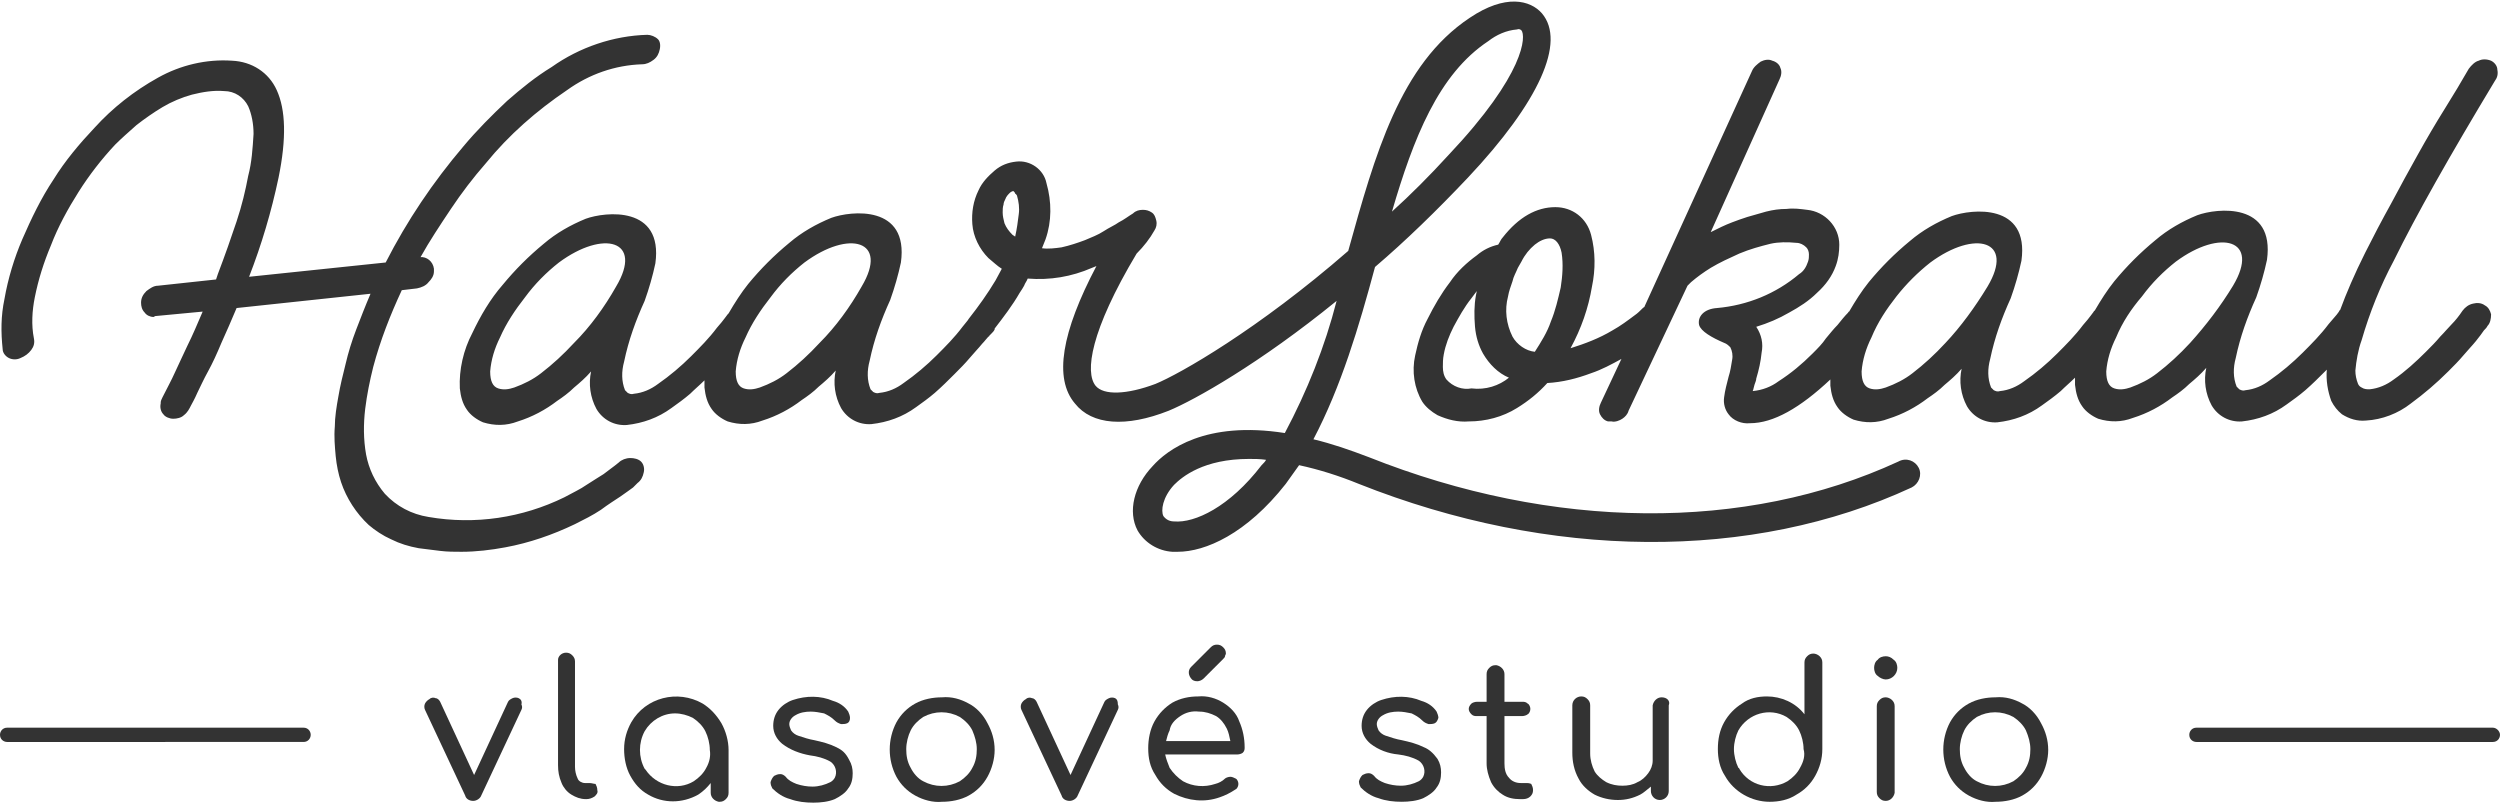
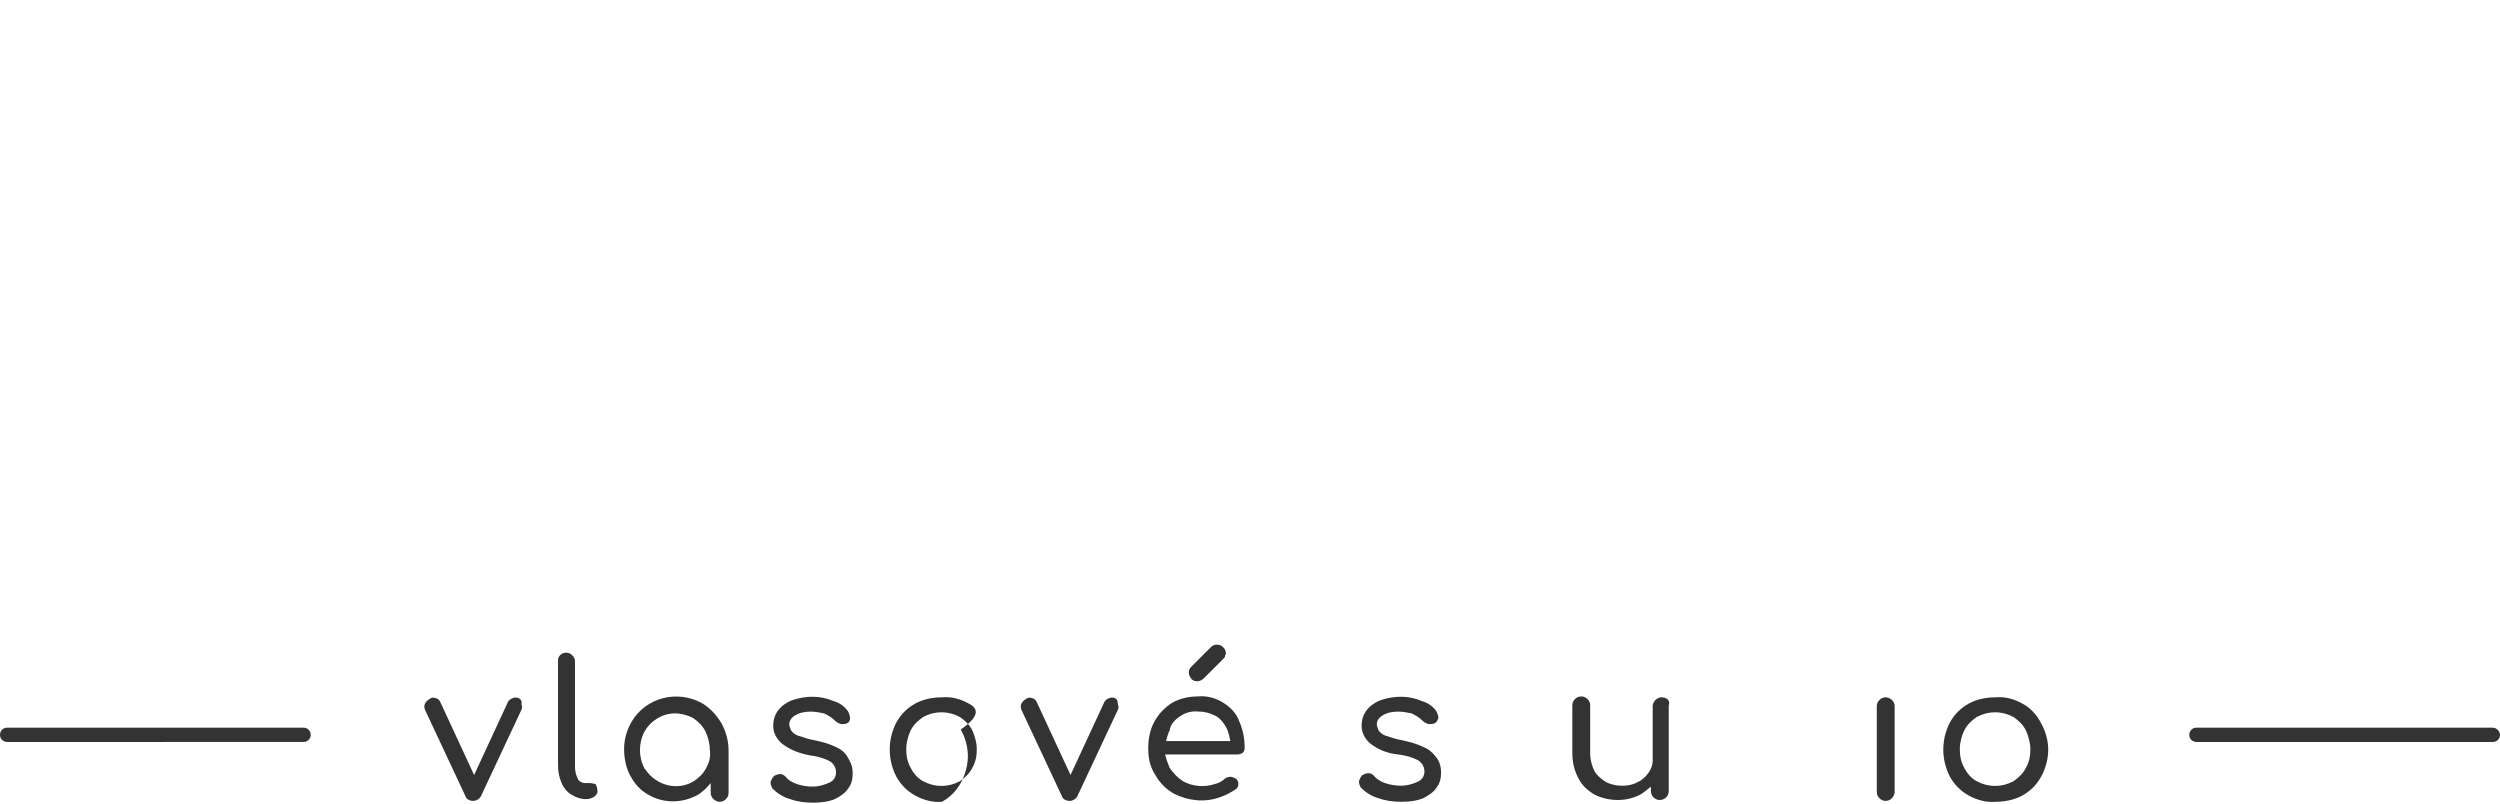
<svg xmlns="http://www.w3.org/2000/svg" version="1.1" id="Vrstva_1" x="0px" y="0px" viewBox="0 0 280 90" style="enable-background:new 0 0 280 90;" xml:space="preserve">
  <style type="text/css">
	.st0{fill:#333333;}
</style>
  <g id="Group_2" transform="translate(0 0)">
    <g>
      <g id="Group_1" transform="translate(0 0)">
-         <path id="Path_1" class="st0" d="M69.5,55.6c-0.6,0.4-1.4,0.9-2.2,1.5c-0.9,0.6-1.9,1.1-2.9,1.6c-2.5,1.2-5.1,2.1-7.8,2.6     c-1.6,0.3-3.3,0.5-4.9,0.5c-0.8,0-1.6,0-2.4-0.1c-0.8-0.1-1.6-0.2-2.4-0.3c-1.1-0.2-2.1-0.5-3.1-1c-0.9-0.4-1.8-1-2.5-1.6     c-1.4-1.3-2.5-3-3.1-4.8c-0.3-0.9-0.5-1.9-0.6-2.9c-0.1-1.1-0.2-2.2-0.1-3.3c0-1.1,0.2-2.3,0.4-3.4c0.2-1.2,0.5-2.4,0.8-3.6     c0.3-1.3,0.7-2.6,1.2-3.9c0.5-1.3,1-2.6,1.6-4l-15,1.6c-0.6,1.4-1.1,2.6-1.7,3.9c-0.5,1.2-1,2.3-1.5,3.2     c-0.5,0.9-0.9,1.8-1.2,2.4c-0.3,0.7-0.6,1.2-0.7,1.4c-0.2,0.4-0.4,0.8-0.8,1.1c-0.3,0.3-0.8,0.4-1.2,0.4c-0.4,0-0.9-0.2-1.1-0.5     c-0.3-0.3-0.4-0.8-0.3-1.2l0-0.1c0-0.2,0.1-0.4,0.2-0.6c0.5-1,1-1.9,1.4-2.8c0.4-0.9,0.9-1.9,1.4-3c0.6-1.2,1.1-2.4,1.7-3.8     l-5.3,0.5c-0.1,0-0.1,0.1-0.2,0.1c-0.4,0-0.8-0.2-1-0.5c-0.3-0.3-0.4-0.7-0.4-1.1c0-0.5,0.2-0.9,0.6-1.3c0.4-0.3,0.8-0.6,1.3-0.6     l6.5-0.7l0.2-0.6c0.8-2.1,1.5-4.1,2.1-5.9c0.6-1.8,1-3.5,1.3-5.1c0.4-1.5,0.5-3.1,0.6-4.7c0-1.1-0.2-2.2-0.6-3.1     c-0.5-1-1.5-1.7-2.7-1.7c-1.2-0.1-2.4,0.1-3.6,0.4c-1.1,0.3-2.3,0.8-3.3,1.4c-1,0.6-2,1.3-2.9,2c-0.9,0.8-1.7,1.5-2.4,2.2     c-1.5,1.6-2.9,3.4-4.1,5.3c-1.2,1.9-2.3,3.9-3.1,6c-0.8,1.9-1.4,3.8-1.8,5.8c-0.3,1.5-0.4,3.1-0.1,4.6c0.1,0.5,0,0.9-0.3,1.3     c-0.3,0.4-0.7,0.7-1.2,0.9c-0.4,0.2-0.9,0.2-1.3,0c-0.4-0.2-0.7-0.6-0.7-1c-0.2-1.9-0.2-3.7,0.2-5.6c0.4-2.3,1.1-4.6,2-6.7     c1-2.3,2.1-4.6,3.5-6.7c1.3-2.1,2.9-4,4.6-5.8c2-2.2,4.4-4.1,7.1-5.6c2.5-1.4,5.4-2.1,8.3-1.9c2.2,0.1,4.1,1.3,5,3.3     c1,2.2,1.1,5.4,0.2,9.8c-0.8,3.8-1.9,7.5-3.3,11.1l15.3-1.6c2.4-4.7,5.3-9,8.7-13c1.5-1.8,3.2-3.5,4.9-5.1c1.6-1.4,3.2-2.7,5-3.8     c3.1-2.2,6.9-3.5,10.7-3.6c0.4,0,0.9,0.2,1.2,0.5C73.9,4.6,74,5,73.9,5.5c-0.1,0.5-0.3,0.9-0.7,1.2c-0.4,0.3-0.8,0.5-1.3,0.5     c-3,0.1-5.9,1.1-8.4,2.9c-3.4,2.3-6.5,5-9.1,8.2c-1.4,1.6-2.7,3.3-3.9,5.1c-1.2,1.8-2.4,3.6-3.4,5.4H47c0.8-0.1,1.5,0.5,1.6,1.3     c0,0.1,0,0.2,0,0.3c0,0.5-0.3,0.9-0.6,1.2c-0.3,0.4-0.8,0.6-1.3,0.7l-1.7,0.2c-1.3,2.8-2.4,5.6-3.2,8.6c-0.4,1.6-0.7,3.1-0.9,4.7     c-0.2,1.7-0.2,3.4,0.1,5.1c0.3,1.6,1,3.1,2.1,4.4c1.3,1.4,3,2.3,4.9,2.6c5.2,0.9,10.5,0.1,15.2-2.2c0.9-0.5,1.8-0.9,2.5-1.4     c0.8-0.5,1.4-0.9,1.9-1.2c0.5-0.4,1.1-0.8,1.7-1.3c0.3-0.3,0.8-0.5,1.3-0.5c0.4,0,0.9,0.1,1.2,0.4c0.3,0.3,0.4,0.8,0.3,1.2     c-0.1,0.5-0.3,0.9-0.7,1.2c-0.2,0.2-0.3,0.3-0.5,0.5C70.6,54.8,70.1,55.2,69.5,55.6 M228.7,45.4c-1.5,1.1-3.2,1.7-5,1.9     c-1.4,0.1-2.7-0.6-3.4-1.8c-0.7-1.3-0.9-2.8-0.6-4.2c-0.6,0.7-1.3,1.3-1.9,1.8c-0.6,0.6-1.3,1.1-1.9,1.5c-1.3,1-2.8,1.8-4.4,2.3     c-1.3,0.5-2.6,0.5-3.9,0.1c-0.7-0.3-1.4-0.8-1.8-1.4c-0.5-0.7-0.7-1.5-0.8-2.4c0-0.2,0-0.5,0-0.7c-3.4,3.2-6.4,4.9-9,4.9     c-0.9,0.1-1.9-0.3-2.4-1c-0.4-0.5-0.6-1.2-0.5-1.9c0.1-0.8,0.3-1.5,0.5-2.3c0.2-0.6,0.3-1.3,0.4-1.9c0.1-0.5,0-1-0.2-1.4     c-0.2-0.2-0.4-0.4-0.7-0.5c-1.4-0.6-2.6-1.3-2.8-2c-0.2-0.9,0.5-1.8,2-1.9c3.4-0.3,6.6-1.6,9.2-3.8c0.5-0.3,0.8-0.8,1-1.4     c0.1-0.3,0.1-0.5,0.1-0.8c0-0.3-0.1-0.6-0.3-0.8c-0.3-0.3-0.7-0.5-1.1-0.5c-1-0.1-2-0.1-2.9,0.1c-1.2,0.3-2.3,0.6-3.5,1.1     c-1.1,0.5-2.2,1-3.2,1.6c-0.8,0.5-1.5,1-2.2,1.6l-0.4,0.4L182.4,46c-0.1,0.4-0.4,0.7-0.7,0.9c-0.3,0.2-0.8,0.4-1.2,0.3     c-0.1,0-0.2,0-0.2,0c-0.1,0-0.1,0-0.2,0c-0.4-0.1-0.7-0.4-0.9-0.8c-0.2-0.4-0.1-0.9,0.1-1.3l2.3-4.9c-1.1,0.6-2.2,1.2-3.4,1.6     c-1.6,0.6-3.2,1-4.9,1.1c-1,1.1-2.1,2-3.4,2.8c-1.6,1-3.5,1.5-5.4,1.5c-1.2,0.1-2.4-0.2-3.5-0.7c-0.7-0.4-1.3-0.9-1.7-1.5     c-0.9-1.5-1.2-3.4-0.8-5.2c0.3-1.4,0.7-2.8,1.4-4.1c0.7-1.4,1.5-2.8,2.5-4.1c0.8-1.2,1.9-2.2,3-3c0.7-0.6,1.5-1,2.4-1.2     c0.2-0.3,0.3-0.6,0.5-0.8c1.8-2.3,3.8-3.4,5.9-3.4c1.9,0,3.5,1.2,4,3.1c0.5,1.9,0.5,3.9,0.1,5.8c-0.4,2.4-1.2,4.7-2.4,6.9     c1.6-0.5,3.2-1.1,4.7-2c0.9-0.5,1.7-1.1,2.5-1.7c0.3-0.2,0.6-0.5,0.9-0.8c0.1-0.1,0.2-0.1,0.2-0.2L196.2,8c0.2-0.5,0.6-0.8,1-1.1     c0.4-0.2,0.9-0.3,1.3-0.1c0.4,0.1,0.8,0.4,0.9,0.8c0.2,0.4,0.1,0.9-0.1,1.3L191.6,26c0.8-0.4,1.6-0.8,2.4-1.1     c0.5-0.2,1.1-0.4,1.7-0.6c0.7-0.2,1.4-0.4,2.1-0.6c0.8-0.2,1.5-0.3,2.3-0.3c0.8-0.1,1.5,0,2.3,0.1c2,0.2,3.6,1.9,3.6,3.9     c0,0.8-0.1,1.6-0.4,2.4c-0.4,1.1-1.1,2.1-2.1,3c-0.9,0.9-2,1.6-3.1,2.2c-1.2,0.7-2.4,1.2-3.7,1.6c0.6,0.9,0.8,1.9,0.6,2.9     c-0.1,1-0.3,1.9-0.6,2.9c0,0.2-0.1,0.4-0.2,0.7c-0.1,0.3-0.1,0.5-0.2,0.7c1.1-0.1,2.1-0.5,2.9-1.1c1.4-0.9,2.6-1.9,3.8-3.1     c0.6-0.6,1.1-1.1,1.5-1.7c0.5-0.6,0.9-1.1,1.3-1.5c0.4-0.5,0.8-1,1.2-1.4c0-0.1,0.1-0.1,0.1-0.1c0.7-1.2,1.4-2.3,2.2-3.3     c1.4-1.7,2.9-3.2,4.6-4.6c1.4-1.2,3-2.1,4.7-2.8c2.2-0.8,8.7-1.5,7.8,5c-0.3,1.4-0.7,2.8-1.2,4.2c-1,2.2-1.8,4.4-2.3,6.8     c-0.3,1.1-0.3,2.2,0.1,3.2c0.1,0.1,0.2,0.2,0.3,0.3c0.2,0.1,0.4,0.2,0.7,0.1c1-0.1,1.9-0.5,2.7-1.1c1.3-0.9,2.6-2,3.7-3.1     c1-1,2-2,2.9-3.2c0.8-0.9,1.1-1.4,1.2-1.5c0-0.1,0.1-0.1,0.1-0.1c0.7-1.2,1.4-2.3,2.2-3.3c1.4-1.7,2.9-3.2,4.6-4.6     c1.4-1.2,3-2.1,4.7-2.8c2.2-0.8,8.7-1.5,7.8,5c-0.3,1.4-0.7,2.8-1.2,4.2c-1,2.2-1.8,4.4-2.3,6.8c-0.3,1.1-0.3,2.2,0.1,3.2     c0.1,0.1,0.2,0.2,0.3,0.3c0.2,0.1,0.4,0.2,0.7,0.1c1-0.1,1.9-0.5,2.7-1.1c1.3-0.9,2.6-2,3.7-3.1c1-1,2-2,2.9-3.2     c0.8-0.9,1.2-1.4,1.2-1.5c0,0,0.1-0.1,0.1-0.1c0.7-1.9,1.6-4,2.8-6.4c0.9-1.8,1.9-3.7,2.9-5.5c1-1.9,2-3.7,3-5.5     c1-1.8,2-3.5,3-5.1c1-1.6,1.9-3.1,2.7-4.5c0.3-0.4,0.7-0.8,1.1-0.9c0.4-0.2,0.9-0.2,1.4,0c0.4,0.2,0.7,0.6,0.7,1     c0.1,0.5,0,0.9-0.3,1.3c-5,8.3-8.8,15-11.3,20.1c-1.5,2.8-2.7,5.8-3.6,8.9c-0.4,1.1-0.6,2.3-0.7,3.4c0,0.5,0.1,1,0.3,1.5     c0.1,0.2,0.2,0.3,0.4,0.4c0.3,0.2,0.6,0.2,0.9,0.2c1-0.1,1.9-0.5,2.7-1.1c1.3-0.9,2.5-2,3.6-3.1c0.6-0.6,1.1-1.1,1.6-1.7     c0.5-0.5,0.9-1,1.3-1.4c0.4-0.4,0.8-0.9,1.2-1.5c0.3-0.4,0.7-0.7,1.2-0.8c0.4-0.1,0.9-0.1,1.3,0.2c0.4,0.2,0.6,0.6,0.7,1     c0,0.5-0.1,1-0.4,1.3c-0.1,0.2-0.2,0.3-0.4,0.5c-0.2,0.3-0.5,0.7-0.9,1.2s-0.9,1-1.4,1.6s-1.1,1.2-1.7,1.8     c-1.3,1.3-2.7,2.5-4.2,3.6c-1.4,1.1-3.2,1.8-5,1.9c-1,0.1-1.9-0.2-2.7-0.7c-0.5-0.4-0.9-0.9-1.2-1.5c-0.4-1.1-0.6-2.3-0.5-3.5     c-0.1,0.1-0.1,0.1-0.2,0.2c-0.7,0.7-1.4,1.4-2.2,2.1c-0.7,0.6-1.4,1.1-2.1,1.6c-1.5,1.1-3.2,1.7-5,1.9c-1.4,0.1-2.7-0.6-3.4-1.8     c-0.7-1.3-0.9-2.8-0.6-4.2c-0.6,0.7-1.3,1.3-1.9,1.8c-0.6,0.6-1.3,1.1-1.9,1.5c-1.3,1-2.8,1.8-4.4,2.3c-1.3,0.5-2.6,0.5-3.9,0.1     c-0.7-0.3-1.4-0.8-1.8-1.4c-0.5-0.7-0.7-1.5-0.8-2.4c0-0.3,0-0.5,0-0.8c-0.5,0.5-1.1,1-1.6,1.5C230.1,44.4,229.4,44.9,228.7,45.4      M237,37.8c-0.6,1.2-1,2.5-1.1,3.8c0,1.1,0.3,1.7,0.9,1.9c0.6,0.2,1.2,0.1,1.8-0.1c1.1-0.4,2.1-0.9,3-1.6c1.3-1,2.5-2.1,3.7-3.4     c1.8-2,3.4-4.1,4.8-6.4c3.1-5.2-1.4-6.4-6.4-2.7c-1.4,1.1-2.7,2.4-3.8,3.9C238.7,34.6,237.7,36.1,237,37.8 M169,42.3     c-1.2-0.5-2.2-1.5-2.9-2.7c-0.5-0.9-0.8-1.9-0.9-3c-0.1-1.2-0.1-2.4,0.1-3.5l0.1-0.5l-0.6,0.8c-0.8,1-1.4,2.1-2,3.2     c-0.5,1-0.9,2-1.1,3.1c-0.1,0.5-0.1,1-0.1,1.4c0,0.5,0.1,1,0.4,1.4c0.7,0.8,1.8,1.2,2.8,1C166.4,43.7,167.9,43.2,169,42.3      M174.9,28.3c-0.2-1-0.7-1.6-1.3-1.6c-0.6,0-1.2,0.3-1.7,0.7c-0.6,0.5-1.1,1.1-1.5,1.9c-0.1,0.2-0.3,0.5-0.4,0.7     c-0.2,0.5-0.5,1-0.6,1.5c-0.2,0.6-0.4,1.1-0.5,1.7c-0.4,1.5-0.2,3.1,0.5,4.5c0.5,0.9,1.5,1.6,2.5,1.7c0.7-1.1,1.4-2.2,1.8-3.4     c0.5-1.2,0.8-2.5,1.1-3.8C175,30.9,175.1,29.6,174.9,28.3 M222.6,32.1c3.1-5.2-1.4-6.4-6.4-2.7c-1.4,1.1-2.7,2.4-3.8,3.8     c-1.1,1.4-2.1,2.9-2.8,4.6c-0.6,1.2-1,2.5-1.1,3.8c0,1.1,0.3,1.7,0.9,1.9c0.6,0.2,1.2,0.1,1.8-0.1c1.1-0.4,2.1-0.9,3-1.6     c1.3-1,2.5-2.1,3.7-3.4C219.6,36.6,221.2,34.4,222.6,32.1 M214.9,52.4c0.4,0.8,0,1.8-0.8,2.2c0,0,0,0,0,0     c-17.9,8.3-40.5,8.1-61.9-0.4c-2.2-0.9-4.4-1.6-6.7-2.1c-0.5,0.7-1,1.4-1.5,2.1c-4.4,5.6-9,7.6-12.1,7.6c-0.2,0-0.4,0-0.6,0     c-1.6-0.1-3.1-1-3.9-2.4c-1.1-2.1-0.4-5,1.7-7.2c1.6-1.8,5.9-5.1,14.8-3.7c2.5-4.7,4.5-9.7,5.8-14.8c-8.6,7-15.9,11.1-18.8,12.3     c-4.8,1.9-8.6,1.6-10.5-0.8c-2.4-2.8-1.5-8,2.4-15.4l-0.5,0.2c-2.3,1-4.7,1.4-7.2,1.2c-0.1,0.3-0.3,0.5-0.4,0.8     c-0.1,0.2-0.3,0.5-0.5,0.8c-0.8,1.4-1.8,2.7-2.8,4c0,0,0,0,0,0.1c-0.1,0.2-0.2,0.3-0.4,0.5l-0.2,0.2c0,0,0,0.1-0.1,0.1l0,0     c-0.2,0.2-0.4,0.5-0.7,0.8c-0.4,0.5-0.9,1-1.4,1.6c-0.5,0.6-1.1,1.2-1.7,1.8c-0.7,0.7-1.4,1.4-2.2,2.1c-0.7,0.6-1.4,1.1-2.1,1.6     c-1.5,1.1-3.2,1.7-5,1.9c-1.4,0.1-2.7-0.6-3.4-1.8c-0.7-1.3-0.9-2.8-0.6-4.2c-0.6,0.7-1.3,1.3-1.9,1.8c-0.6,0.6-1.3,1.1-1.9,1.5     c-1.3,1-2.8,1.8-4.4,2.3c-1.3,0.5-2.6,0.5-3.9,0.1c-0.7-0.3-1.4-0.8-1.8-1.4c-0.5-0.7-0.7-1.5-0.8-2.4c0-0.3,0-0.5,0-0.8     c-0.5,0.5-1.1,1-1.6,1.5c-0.7,0.6-1.4,1.1-2.1,1.6c-1.5,1.1-3.2,1.7-5,1.9c-1.4,0.1-2.7-0.6-3.4-1.8c-0.7-1.3-0.9-2.8-0.6-4.2     c-0.6,0.7-1.3,1.3-1.9,1.8c-0.6,0.6-1.3,1.1-1.9,1.5c-1.3,1-2.8,1.8-4.4,2.3c-1.3,0.5-2.6,0.5-3.9,0.1c-0.7-0.3-1.4-0.8-1.8-1.4     c-0.5-0.7-0.7-1.5-0.8-2.4c-0.1-2.1,0.4-4.3,1.4-6.2c0.9-1.9,2-3.8,3.4-5.4c1.4-1.7,2.9-3.2,4.6-4.6c1.4-1.2,3-2.1,4.7-2.8     c2.2-0.8,8.7-1.5,7.8,5c-0.3,1.4-0.7,2.8-1.2,4.2c-1,2.2-1.8,4.4-2.3,6.8c-0.3,1.1-0.3,2.2,0.1,3.2c0.1,0.1,0.2,0.2,0.3,0.3     c0.2,0.1,0.4,0.2,0.7,0.1c1-0.1,1.9-0.5,2.7-1.1c1.3-0.9,2.6-2,3.7-3.1c1-1,2-2,2.9-3.2c0.8-0.9,1.1-1.4,1.2-1.5     c0,0,0.1-0.1,0.1-0.1c0.7-1.2,1.4-2.3,2.2-3.3c1.4-1.7,2.9-3.2,4.6-4.6c1.4-1.2,3-2.1,4.7-2.8c2.2-0.8,8.7-1.5,7.8,5     c-0.3,1.4-0.7,2.8-1.2,4.2c-1,2.2-1.8,4.4-2.3,6.8c-0.3,1.1-0.3,2.2,0.1,3.2c0.1,0.1,0.2,0.2,0.3,0.3c0.2,0.1,0.4,0.2,0.7,0.1     c1-0.1,1.9-0.5,2.7-1.1c1.3-0.9,2.6-2,3.7-3.1c1-1,2-2,2.9-3.2c0.3-0.4,0.6-0.7,0.7-0.9l0,0c1.1-1.4,2.1-2.8,3-4.3l0.7-1.3     c-0.5-0.3-1-0.8-1.5-1.2c-1-1-1.7-2.4-1.8-3.8c-0.1-1.3,0.1-2.6,0.7-3.8c0.4-0.9,1.1-1.6,1.8-2.2c0.7-0.6,1.5-0.9,2.4-1     c1.6-0.2,3.1,0.9,3.4,2.4c0.6,2.1,0.6,4.3-0.1,6.3l-0.4,1c0.7,0.1,1.5,0,2.2-0.1c0.9-0.2,1.8-0.5,2.6-0.8c0.7-0.3,1.5-0.6,2.1-1     s1.3-0.7,1.7-1c0.6-0.3,1.1-0.7,1.6-1c0.3-0.3,0.7-0.4,1.1-0.4c0.4,0,0.7,0.1,1,0.3c0.3,0.2,0.4,0.5,0.5,0.9     c0.1,0.4,0,0.8-0.2,1.1c-0.5,0.9-1.2,1.8-2,2.6c-5.2,8.7-5.8,13.3-4.6,14.8c0.9,1.1,3.5,1,6.7-0.2c2.7-1.1,11.5-6.1,21.6-14.9     c3-10.8,5.8-20.9,13.6-26.1c4-2.7,6.8-2,8.1-0.5c2.7,3.2-0.3,9.9-8.3,18.4c-3.5,3.7-7,7.1-10.4,10c-1.8,6.7-3.8,13.4-6.9,19.3     c2.1,0.5,4.1,1.2,6.2,2c20.6,8.2,42.2,8.4,59.3,0.5C213.5,51.2,214.5,51.6,214.9,52.4C214.9,52.4,214.9,52.4,214.9,52.4      M155.9,23.7c2.1-1.9,4.2-4,6.3-6.3c8.7-9.2,8.7-13.4,8.2-14c-0.1-0.1-0.3-0.2-0.5-0.1c-1.2,0.1-2.3,0.6-3.2,1.3     C161.1,8.3,158.3,15.5,155.9,23.7 M69,32.1c3.1-5.2-1.4-6.4-6.4-2.7c-1.4,1.1-2.7,2.4-3.8,3.9c-1.1,1.4-2.1,2.9-2.8,4.5     c-0.6,1.2-1,2.5-1.1,3.8c0,1.1,0.3,1.7,0.9,1.9c0.6,0.2,1.2,0.1,1.8-0.1c1.1-0.4,2.1-0.9,3-1.6c1.3-1,2.5-2.1,3.7-3.4     C66.1,36.6,67.7,34.4,69,32.1 M96.5,32.1c3.1-5.2-1.4-6.4-6.4-2.7c-1.4,1.1-2.7,2.4-3.8,3.9c-1.1,1.4-2.1,2.9-2.8,4.5     c-0.6,1.2-1,2.5-1.1,3.8c0,1.1,0.3,1.7,0.9,1.9c0.6,0.2,1.2,0.1,1.8-0.1c1.1-0.4,2.1-0.9,3-1.6c1.3-1,2.5-2.1,3.7-3.4     C93.6,36.6,95.2,34.4,96.5,32.1 M114.1,24c0.1-0.7,0-1.4-0.2-2.1c-0.1-0.1-0.1-0.2-0.2-0.2c0-0.1-0.1-0.2-0.1-0.2l-0.1-0.1     c-0.1,0-0.3,0.1-0.4,0.2c-0.2,0.2-0.4,0.4-0.5,0.7c-0.1,0.2-0.2,0.4-0.2,0.6c-0.1,0.3-0.1,0.6-0.1,0.9c0,0.4,0.1,0.8,0.2,1.2     c0.2,0.5,0.5,0.9,0.9,1.3l0.3,0.2C113.9,25.6,114,24.8,114.1,24 M141.8,51.5c-0.7-0.1-1.3-0.1-1.9-0.1c-5.1,0-7.5,2-8.4,2.9     c-1.3,1.4-1.5,2.9-1.2,3.5c0.3,0.4,0.7,0.6,1.2,0.6c2.3,0.2,6.2-1.6,9.8-6.3C141.5,51.9,141.7,51.7,141.8,51.5" />
        <path id="Path_2" class="st0" d="M58.1,78.2c-0.2-0.1-0.5-0.1-0.7,0c-0.2,0.1-0.4,0.2-0.5,0.4l-3.8,8.2l-3.8-8.2     c-0.1-0.2-0.3-0.4-0.5-0.4c-0.2-0.1-0.5-0.1-0.7,0.1c-0.2,0.1-0.4,0.3-0.5,0.5c-0.1,0.2-0.1,0.5,0,0.7l4.5,9.6     c0.1,0.4,0.5,0.6,0.9,0.6c0.4,0,0.8-0.3,0.9-0.6l4.5-9.6c0.1-0.2,0.1-0.4,0-0.6C58.5,78.5,58.3,78.3,58.1,78.2" />
        <path id="Path_3" class="st0" d="M66,87.7h-0.5c-0.3,0-0.7-0.2-0.8-0.5c-0.2-0.4-0.3-0.9-0.3-1.3V74.1c0-0.3-0.1-0.5-0.3-0.7     c-0.2-0.2-0.4-0.3-0.7-0.3c-0.5,0-0.9,0.4-0.9,0.8c0,0,0,0.1,0,0.1v11.7c0,0.7,0.1,1.3,0.4,2c0.2,0.5,0.6,1,1.1,1.3     c0.5,0.3,1,0.5,1.6,0.5h0.1c0.3,0,0.6-0.1,0.9-0.3c0.2-0.2,0.4-0.4,0.3-0.7c0-0.3-0.1-0.5-0.2-0.7C66.5,87.8,66.3,87.7,66,87.7" />
        <path id="Path_4" class="st0" d="M78.7,78.8c-2.8-1.6-6.4-0.7-8,2.1c0,0,0,0,0,0c-0.5,0.9-0.8,1.9-0.8,3c0,1,0.2,2.1,0.7,3     c0.5,0.9,1.1,1.6,2,2.1c1.7,1,3.8,1,5.6,0c0.6-0.4,1-0.8,1.4-1.3v1.1c0,0.5,0.4,0.9,0.9,1c0,0,0,0,0.1,0c0.3,0,0.5-0.1,0.7-0.3     c0.2-0.2,0.3-0.4,0.3-0.7v-4.8c0-1-0.3-2.1-0.8-3C80.2,80,79.5,79.3,78.7,78.8 M79.1,86c-0.3,0.6-0.8,1.1-1.4,1.5     c-1.8,1.1-4.2,0.5-5.4-1.3c0,0-0.1-0.1-0.1-0.1c-0.7-1.3-0.7-2.9,0-4.2c0.7-1.2,2-2,3.4-2c0.7,0,1.4,0.2,2,0.5     c0.6,0.4,1.1,0.9,1.4,1.5c0.3,0.6,0.5,1.4,0.5,2.1C79.6,84.6,79.5,85.3,79.1,86" />
        <path id="Path_5" class="st0" d="M93.7,83.7c-0.8-0.4-1.6-0.6-2.5-0.8c-0.6-0.1-1.2-0.3-1.8-0.5c-0.3-0.1-0.6-0.3-0.8-0.6     c-0.1-0.2-0.2-0.5-0.2-0.7c0-0.4,0.3-0.8,0.7-1c0.5-0.3,1.1-0.4,1.7-0.4c0.5,0,1,0.1,1.5,0.2c0.4,0.2,0.8,0.4,1.2,0.8     c0.2,0.2,0.4,0.3,0.7,0.4c0.2,0,0.5,0,0.7-0.1c0.2-0.1,0.3-0.3,0.3-0.6c0-0.2-0.1-0.5-0.2-0.7c-0.4-0.6-1-1-1.7-1.2     c-1.4-0.6-3-0.6-4.5-0.1c-0.6,0.2-1.2,0.6-1.6,1.1c-0.4,0.5-0.6,1.1-0.6,1.8c0,0.8,0.4,1.5,1,2c0.9,0.7,2,1.1,3.1,1.3     c0.8,0.1,1.6,0.3,2.3,0.7c0.6,0.4,0.8,1.2,0.5,1.8c-0.1,0.2-0.3,0.4-0.5,0.5c-0.6,0.3-1.3,0.5-2,0.5c-0.6,0-1.2-0.1-1.8-0.3     c-0.5-0.2-0.9-0.4-1.2-0.8c-0.2-0.2-0.4-0.3-0.6-0.3c-0.3,0-0.5,0.1-0.7,0.2c-0.2,0.2-0.3,0.4-0.4,0.7c0,0.3,0.1,0.5,0.2,0.7     c0.5,0.5,1.2,1,2,1.2c0.8,0.3,1.7,0.4,2.6,0.4c0.8,0,1.7-0.1,2.4-0.4c0.6-0.3,1.2-0.7,1.5-1.2c0.4-0.5,0.5-1.1,0.5-1.7     c0-0.5-0.1-1-0.4-1.5C94.7,84.3,94.3,84,93.7,83.7" />
-         <path id="Path_6" class="st0" d="M108.5,78.8c-0.9-0.5-1.9-0.8-3-0.7c-1,0-2.1,0.2-3,0.7c-0.9,0.5-1.6,1.2-2.1,2.1     c-1,1.9-1,4.2,0,6.1c0.5,0.9,1.2,1.6,2.1,2.1c0.9,0.5,2,0.8,3,0.7c1,0,2.1-0.2,3-0.7c0.9-0.5,1.6-1.2,2.1-2.1     c0.5-0.9,0.8-2,0.8-3c0-1.1-0.3-2.1-0.8-3C110.1,80,109.3,79.2,108.5,78.8 M108.9,86c-0.3,0.6-0.8,1.1-1.4,1.5     c-1.3,0.7-2.8,0.7-4.1,0c-0.6-0.3-1.1-0.9-1.4-1.5c-0.4-0.7-0.5-1.4-0.5-2.1c0-0.7,0.2-1.5,0.5-2.1c0.3-0.6,0.8-1.1,1.4-1.5     c1.3-0.7,2.8-0.7,4.1,0c0.6,0.4,1.1,0.9,1.4,1.5c0.3,0.7,0.5,1.4,0.5,2.1C109.4,84.6,109.3,85.3,108.9,86" />
+         <path id="Path_6" class="st0" d="M108.5,78.8c-0.9-0.5-1.9-0.8-3-0.7c-1,0-2.1,0.2-3,0.7c-0.9,0.5-1.6,1.2-2.1,2.1     c-1,1.9-1,4.2,0,6.1c0.5,0.9,1.2,1.6,2.1,2.1c0.9,0.5,2,0.8,3,0.7c0.9-0.5,1.6-1.2,2.1-2.1     c0.5-0.9,0.8-2,0.8-3c0-1.1-0.3-2.1-0.8-3C110.1,80,109.3,79.2,108.5,78.8 M108.9,86c-0.3,0.6-0.8,1.1-1.4,1.5     c-1.3,0.7-2.8,0.7-4.1,0c-0.6-0.3-1.1-0.9-1.4-1.5c-0.4-0.7-0.5-1.4-0.5-2.1c0-0.7,0.2-1.5,0.5-2.1c0.3-0.6,0.8-1.1,1.4-1.5     c1.3-0.7,2.8-0.7,4.1,0c0.6,0.4,1.1,0.9,1.4,1.5c0.3,0.7,0.5,1.4,0.5,2.1C109.4,84.6,109.3,85.3,108.9,86" />
        <path id="Path_7" class="st0" d="M124.9,78.2c-0.2-0.1-0.5-0.1-0.7,0c-0.2,0.1-0.4,0.2-0.5,0.4l-3.8,8.2l-3.8-8.2     c-0.1-0.2-0.3-0.4-0.5-0.4c-0.2-0.1-0.5-0.1-0.7,0.1c-0.2,0.1-0.4,0.3-0.5,0.5c-0.1,0.2-0.1,0.5,0,0.7l4.5,9.6     c0.1,0.4,0.5,0.6,0.9,0.6c0.4,0,0.8-0.3,0.9-0.6l4.5-9.6c0.1-0.2,0.1-0.4,0-0.6C125.2,78.5,125.1,78.3,124.9,78.2" />
        <path id="Path_8" class="st0" d="M134.1,76.3c0.2,0,0.5-0.1,0.7-0.3l2.2-2.2c0.1-0.1,0.2-0.2,0.2-0.3c0-0.1,0.1-0.2,0.1-0.3     c0-0.3-0.1-0.5-0.3-0.7c-0.2-0.2-0.4-0.3-0.7-0.3c-0.3,0-0.5,0.1-0.7,0.3l-2.2,2.2c-0.4,0.4-0.3,1,0.1,1.4     C133.6,76.2,133.8,76.3,134.1,76.3" />
        <path id="Path_9" class="st0" d="M137,78.7c-0.8-0.5-1.8-0.8-2.8-0.7c-1,0-2,0.2-2.9,0.7c-0.8,0.5-1.5,1.2-2,2.1     c-0.5,0.9-0.7,2-0.7,3c0,1.1,0.2,2.1,0.8,3c0.5,0.9,1.2,1.6,2.1,2.1c1.6,0.8,3.4,1,5.1,0.4c0.6-0.2,1.2-0.5,1.8-0.9     c0.2-0.1,0.3-0.4,0.3-0.6c0-0.2-0.1-0.5-0.3-0.6c-0.2-0.1-0.4-0.2-0.6-0.2c-0.2,0-0.5,0.1-0.6,0.2c-0.3,0.3-0.7,0.5-1.1,0.6     c-1.2,0.4-2.5,0.3-3.6-0.3c-0.6-0.4-1.1-0.9-1.5-1.5c-0.2-0.5-0.4-1-0.5-1.5h8.1c0.2,0,0.5-0.1,0.6-0.2c0.2-0.2,0.2-0.4,0.2-0.6     c0-1-0.2-2-0.6-2.9C138.5,79.9,137.8,79.2,137,78.7 M132.2,80.2c0.6-0.4,1.3-0.6,2.1-0.5c0.7,0,1.3,0.2,1.9,0.5     c0.5,0.3,0.9,0.8,1.2,1.4c0.2,0.4,0.3,0.9,0.4,1.4h-7.2c0.1-0.4,0.2-0.8,0.4-1.2C131.1,81.1,131.6,80.6,132.2,80.2" />
        <path id="Path_10" class="st0" d="M159.5,83.7c-0.8-0.4-1.6-0.6-2.5-0.8c-0.6-0.1-1.2-0.3-1.8-0.5c-0.3-0.1-0.6-0.3-0.8-0.6     c-0.1-0.2-0.2-0.5-0.2-0.7c0-0.4,0.3-0.8,0.7-1c0.5-0.3,1.1-0.4,1.7-0.4c0.5,0,1,0.1,1.5,0.2c0.4,0.2,0.8,0.4,1.2,0.8     c0.2,0.2,0.4,0.3,0.7,0.4c0.2,0,0.5,0,0.7-0.1c0.2-0.1,0.3-0.3,0.4-0.6c0-0.2-0.1-0.5-0.2-0.7c-0.4-0.6-1-1-1.7-1.2     c-1.4-0.6-3-0.6-4.5-0.1c-0.6,0.2-1.2,0.6-1.6,1.1c-0.4,0.5-0.6,1.1-0.6,1.8c0,0.8,0.4,1.5,1,2c0.9,0.7,2,1.1,3.1,1.2     c0.8,0.1,1.6,0.3,2.3,0.7c0.6,0.4,0.8,1.2,0.5,1.8c-0.1,0.2-0.3,0.4-0.5,0.5c-0.6,0.3-1.3,0.5-2,0.5c-0.6,0-1.2-0.1-1.8-0.3     c-0.5-0.2-0.9-0.4-1.2-0.8c-0.2-0.2-0.4-0.3-0.6-0.3c-0.3,0-0.5,0.1-0.7,0.2c-0.2,0.2-0.3,0.4-0.4,0.7c0,0.3,0.1,0.5,0.2,0.7     c0.5,0.5,1.2,1,2,1.2c0.8,0.3,1.7,0.4,2.6,0.4c0.8,0,1.7-0.1,2.4-0.4c0.6-0.3,1.2-0.7,1.5-1.2c0.4-0.5,0.5-1.1,0.5-1.7     c0-0.5-0.1-1-0.4-1.5C160.5,84.3,160,83.9,159.5,83.7" />
-         <path id="Path_11" class="st0" d="M171,87.7h-0.7c-0.5,0-1-0.2-1.3-0.6c-0.4-0.4-0.5-1-0.5-1.6v-5.3h2c0.2,0,0.5-0.1,0.6-0.2     c0.2-0.1,0.3-0.4,0.3-0.6c0-0.2-0.1-0.5-0.3-0.6c-0.2-0.2-0.4-0.2-0.6-0.2h-2v-3.1c0-0.5-0.4-0.9-0.9-1c0,0,0,0-0.1,0     c-0.3,0-0.5,0.1-0.7,0.3c-0.2,0.2-0.3,0.4-0.3,0.7v3.1h-1.1c-0.2,0-0.5,0.1-0.6,0.2c-0.2,0.2-0.3,0.4-0.3,0.6     c0,0.2,0.1,0.4,0.3,0.6c0.2,0.2,0.4,0.2,0.6,0.2h1.1v5.3c0,0.7,0.2,1.4,0.5,2.1c0.3,0.6,0.8,1.1,1.3,1.4c0.6,0.4,1.3,0.5,1.9,0.5     h0.4c0.3,0,0.6-0.1,0.8-0.3c0.2-0.2,0.3-0.4,0.3-0.7c0-0.3-0.1-0.5-0.2-0.7C171.5,87.8,171.3,87.7,171,87.7" />
        <path id="Path_12" class="st0" d="M186.1,78.1c-0.5,0-0.9,0.4-1,0.9c0,0,0,0,0,0.1v6.1c0,0.5-0.2,1-0.5,1.4     c-0.3,0.4-0.7,0.8-1.2,1c-0.5,0.3-1.1,0.4-1.7,0.4c-0.6,0-1.2-0.1-1.8-0.4c-0.5-0.3-1-0.7-1.3-1.2c-0.3-0.6-0.5-1.3-0.5-2V79     c0-0.3-0.1-0.5-0.3-0.7c-0.2-0.2-0.4-0.3-0.7-0.3c-0.5,0-1,0.4-1,1v5.3c0,1,0.2,2,0.7,2.9c0.4,0.8,1.1,1.4,1.8,1.8     c0.8,0.4,1.7,0.6,2.6,0.6c0.9,0,1.7-0.2,2.5-0.6c0.4-0.2,0.8-0.6,1.2-0.9v0.5c0,0.5,0.4,1,1,1c0.5,0,1-0.4,1-1l0,0V79     C187.1,78.5,186.7,78.1,186.1,78.1C186.2,78.1,186.2,78.1,186.1,78.1" />
-         <path id="Path_13" class="st0" d="M203.1,73.2c-0.3,0-0.5,0.1-0.7,0.3c-0.2,0.2-0.3,0.4-0.3,0.7V80c-1-1.3-2.6-2-4.2-2     c-1,0-2,0.2-2.8,0.8c-0.8,0.5-1.5,1.2-2,2.1c-0.5,0.9-0.7,1.9-0.7,3c0,1,0.2,2.1,0.8,3c1,1.8,3,2.9,5,2.9c1,0,2.1-0.2,3-0.8     c0.9-0.5,1.6-1.2,2.1-2.1c0.5-0.9,0.8-1.9,0.8-3v-9.7c0-0.3-0.1-0.5-0.3-0.7C203.6,73.3,203.3,73.2,203.1,73.2 M201.6,86     c-0.3,0.6-0.8,1.1-1.4,1.5c-1.9,1.1-4.3,0.5-5.4-1.4c0,0,0-0.1-0.1-0.1c-0.3-0.6-0.5-1.4-0.5-2.1c0-0.7,0.2-1.5,0.5-2.1     c1.1-1.9,3.5-2.6,5.4-1.5c0,0,0,0,0,0c0.6,0.4,1.1,0.9,1.4,1.5c0.3,0.6,0.5,1.4,0.5,2.1C202.2,84.6,202,85.3,201.6,86" />
        <path id="Path_14" class="st0" d="M211.2,78.1c-0.3,0-0.5,0.1-0.7,0.3c-0.2,0.2-0.3,0.4-0.3,0.7v9.6c0,0.3,0.1,0.5,0.3,0.7     c0.2,0.2,0.4,0.3,0.7,0.3c0.5,0,0.9-0.4,1-0.9c0,0,0,0,0-0.1v-9.6c0-0.3-0.1-0.5-0.3-0.7C211.7,78.2,211.4,78.1,211.2,78.1" />
-         <path id="Path_15" class="st0" d="M211.2,73.5c-0.3,0-0.7,0.1-0.9,0.4c-0.3,0.2-0.4,0.6-0.4,0.9c0,0.3,0.1,0.7,0.4,0.9     c0.2,0.2,0.6,0.4,0.9,0.4c0.7,0,1.3-0.6,1.3-1.3c0,0,0,0,0,0c0-0.3-0.1-0.7-0.4-0.9C211.8,73.6,211.5,73.5,211.2,73.5" />
        <path id="Path_16" class="st0" d="M226.5,78.8c-0.9-0.5-1.9-0.8-3-0.7c-1,0-2.1,0.2-3,0.7c-0.9,0.5-1.6,1.2-2.1,2.1     c-1,1.9-1,4.2,0,6.1c0.5,0.9,1.2,1.6,2.1,2.1c0.9,0.5,2,0.8,3,0.7c1,0,2.1-0.2,3-0.7c0.9-0.5,1.6-1.2,2.1-2.1     c0.5-0.9,0.8-2,0.8-3c0-1.1-0.3-2.1-0.8-3C228.1,80,227.3,79.2,226.5,78.8 M226.9,86c-0.3,0.6-0.8,1.1-1.4,1.5     c-1.3,0.7-2.8,0.7-4.1,0c-0.6-0.3-1.1-0.9-1.4-1.5c-0.4-0.7-0.5-1.4-0.5-2.1c0-0.7,0.2-1.5,0.5-2.1c0.3-0.6,0.8-1.1,1.4-1.5     c1.3-0.7,2.8-0.7,4.1,0c0.6,0.4,1.1,0.9,1.4,1.5c0.3,0.7,0.5,1.4,0.5,2.1C227.4,84.6,227.3,85.3,226.9,86" />
        <path id="Path_17" class="st0" d="M34,81.5H0.8c-0.5,0-0.8,0.4-0.8,0.8c0,0.5,0.4,0.8,0.8,0.8H34c0.5,0,0.8-0.4,0.8-0.8     C34.8,81.9,34.5,81.5,34,81.5" />
        <path id="Path_18" class="st0" d="M279.2,81.5H246c-0.5,0-0.8,0.4-0.8,0.8c0,0.5,0.4,0.8,0.8,0.8c0,0,0,0,0,0h33.2     c0.5,0,0.8-0.4,0.8-0.8C280,81.9,279.6,81.5,279.2,81.5C279.2,81.5,279.2,81.5,279.2,81.5" />
      </g>
    </g>
  </g>
</svg>